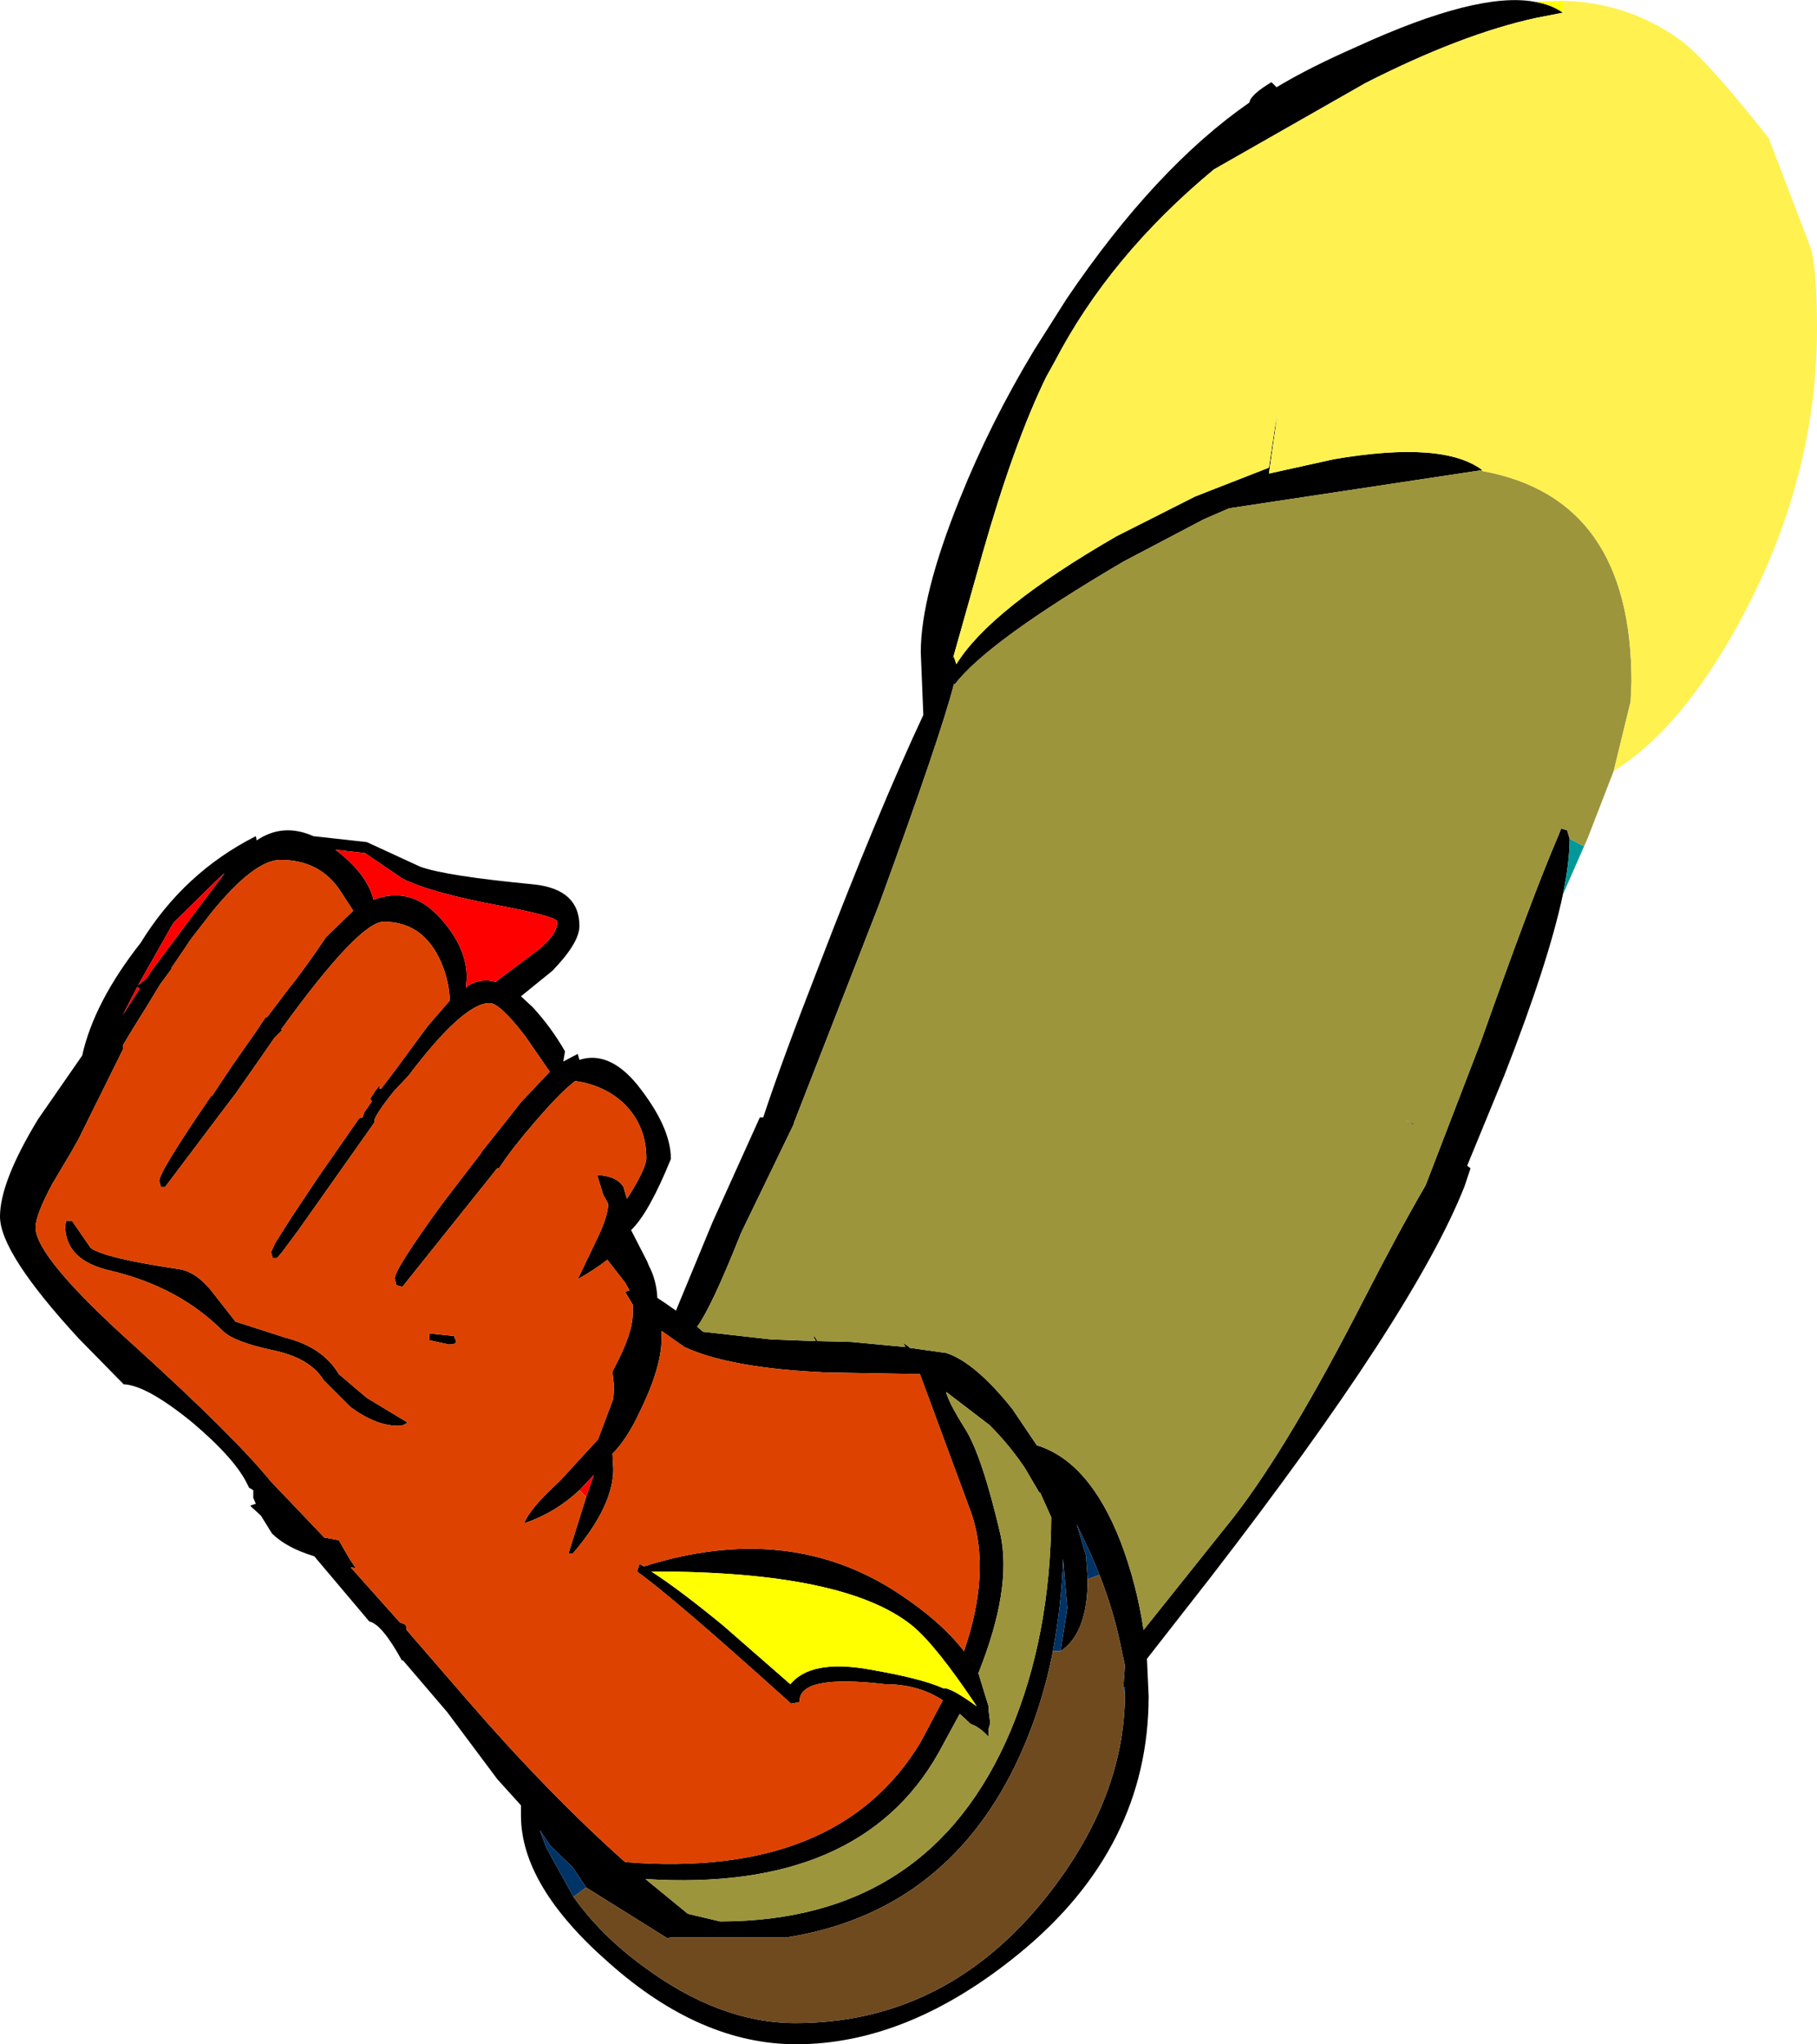
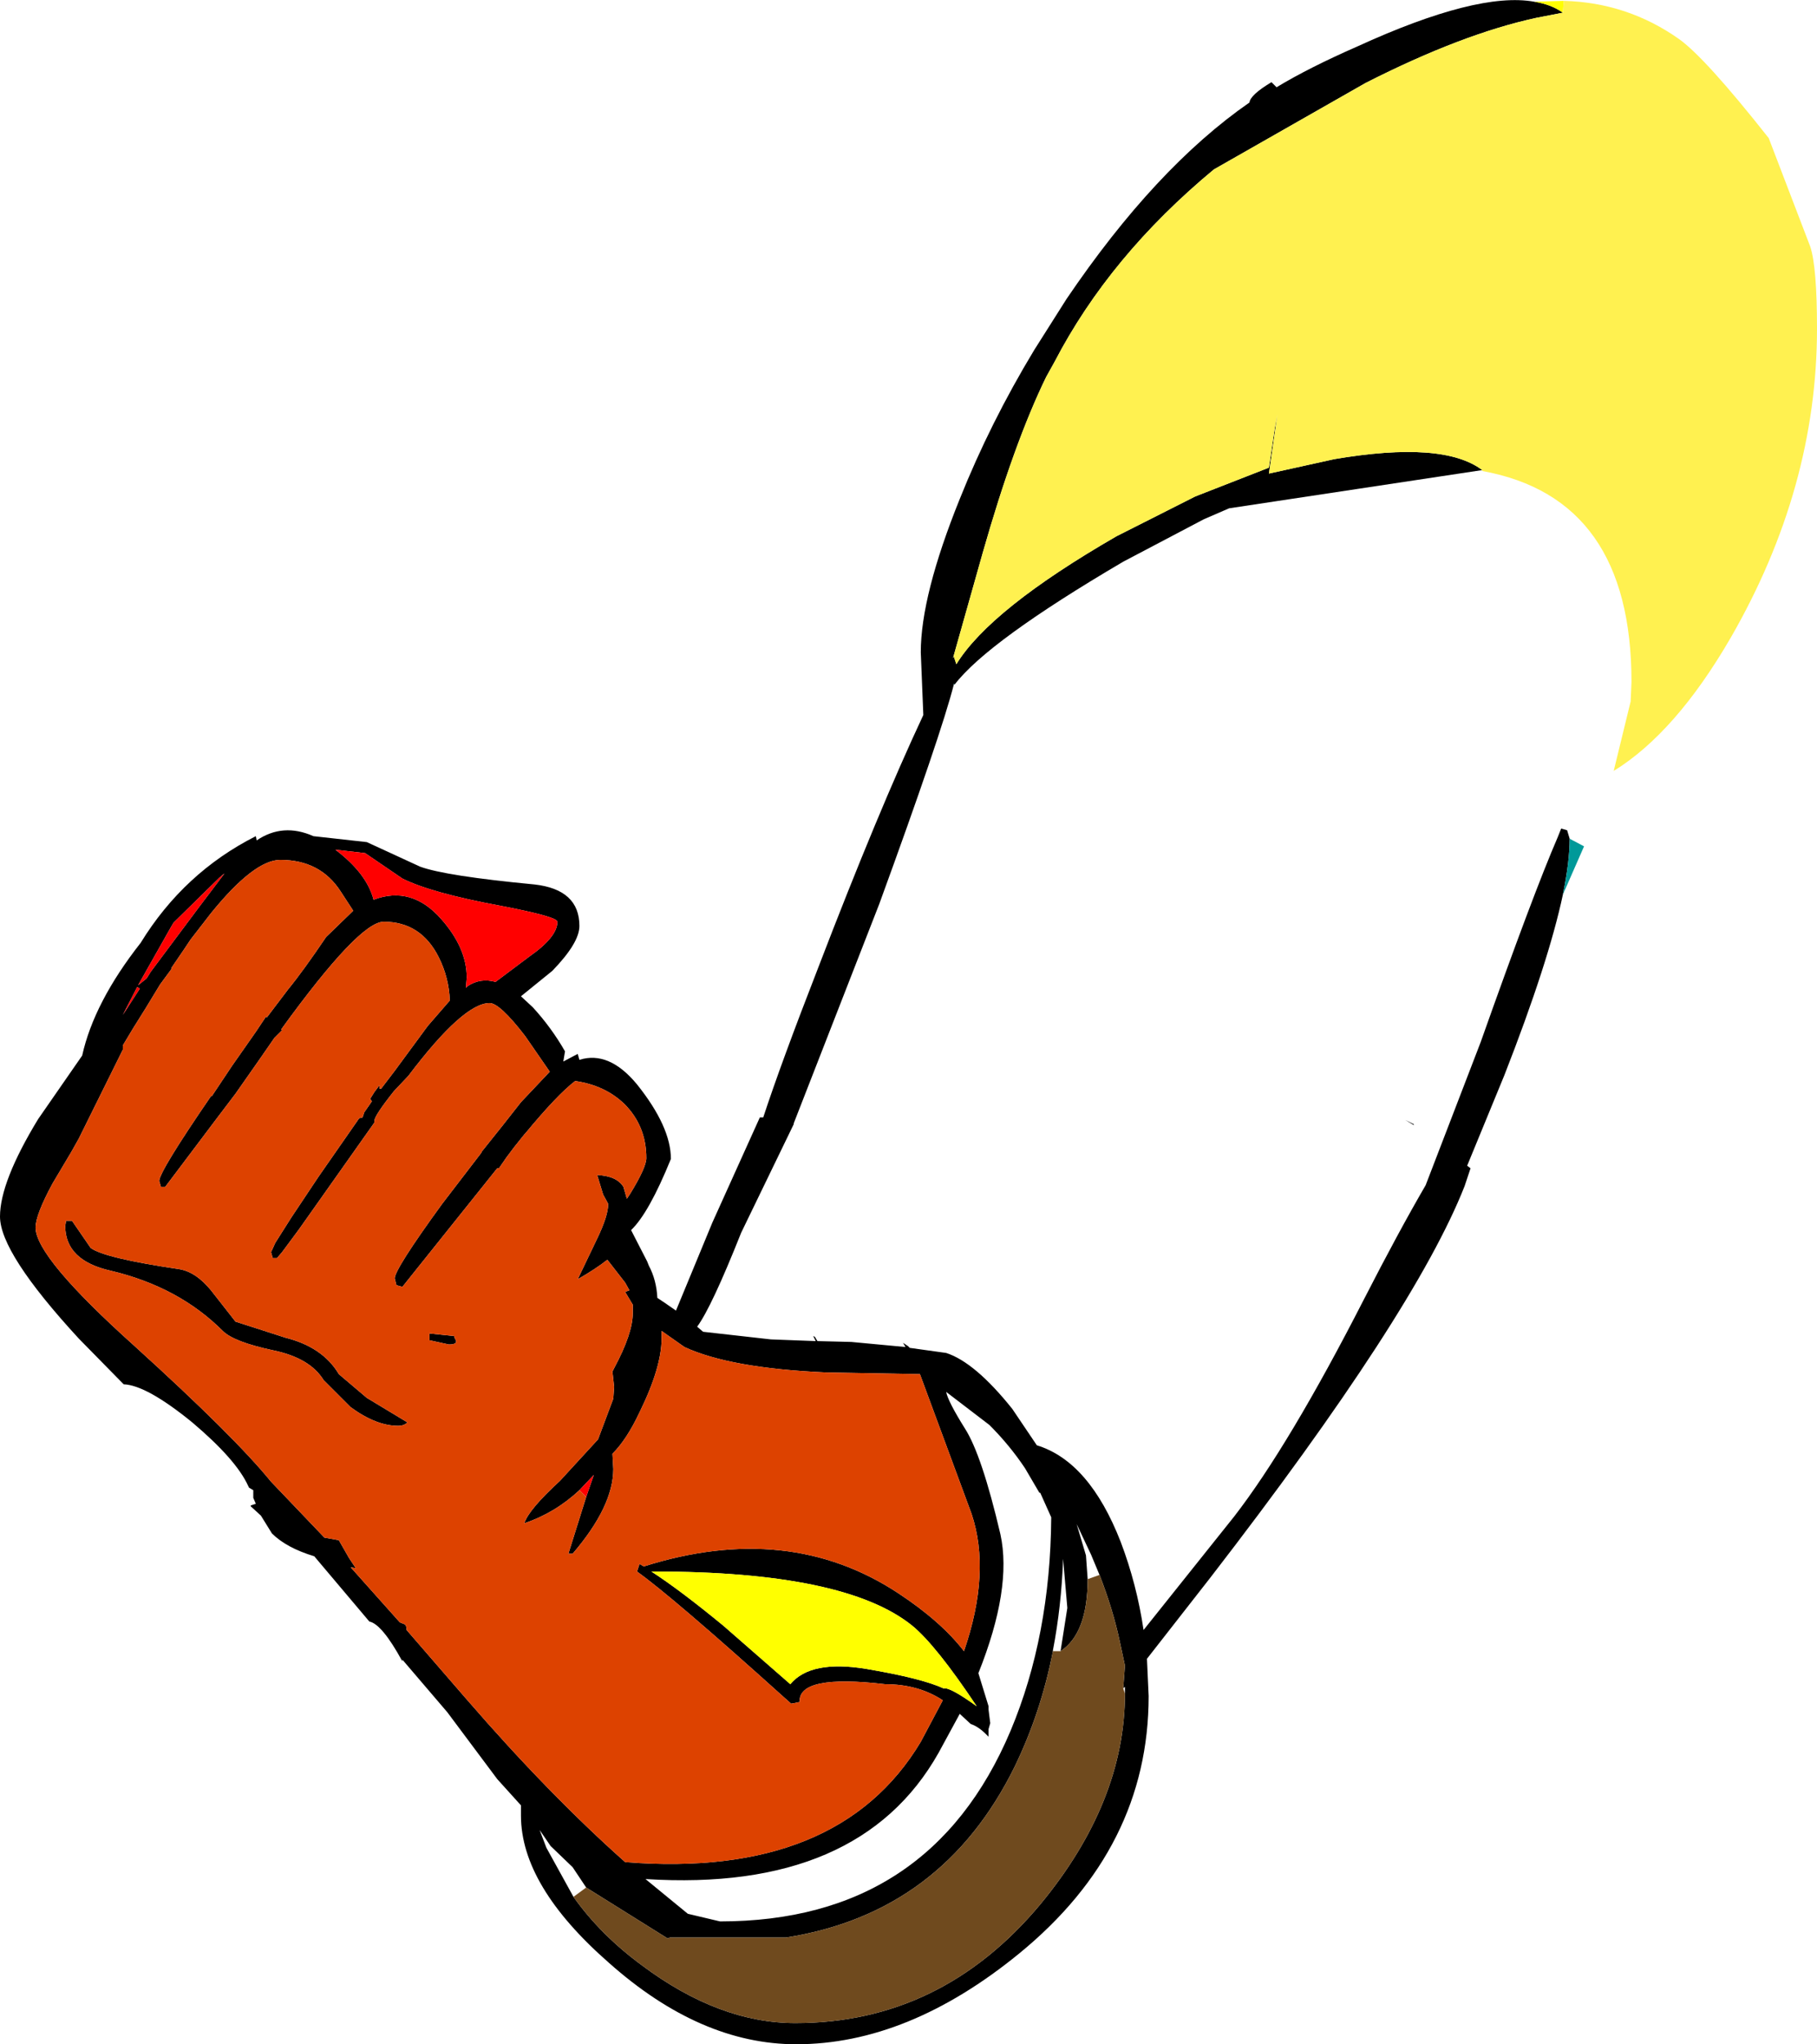
<svg xmlns="http://www.w3.org/2000/svg" height="120.65px" width="107.25px">
  <g transform="matrix(1.0, 0.0, 0.0, 1.0, 42.9, 60.9)">
    <path d="M47.65 -60.8 Q48.65 -60.65 49.35 -60.15 L47.8 -59.85 Q43.4 -58.9 37.7 -56.0 L28.75 -50.9 Q22.6 -45.8 19.35 -39.55 L18.85 -38.65 Q16.95 -34.75 15.1 -28.25 L13.35 -22.05 13.4 -22.15 13.55 -21.7 Q15.55 -24.95 23.0 -29.25 L27.65 -31.6 32.0 -33.3 32.35 -35.65 32.5 -36.45 32.0 -32.95 35.85 -33.8 Q42.3 -34.9 44.6 -33.15 L44.55 -33.15 29.65 -30.9 28.15 -30.25 23.4 -27.75 Q15.4 -23.05 13.45 -20.5 L13.4 -20.55 13.4 -20.5 Q12.65 -17.55 9.0 -7.55 L3.95 5.4 3.95 5.45 0.85 11.85 Q-0.9 16.25 -1.75 17.4 L-1.4 17.7 2.6 18.15 5.25 18.25 5.1 17.95 5.2 18.0 5.35 18.25 7.35 18.3 10.55 18.6 10.4 18.35 10.7 18.55 10.8 18.65 12.95 18.95 Q14.65 19.5 16.85 22.25 L18.3 24.4 Q21.4 25.35 23.25 30.1 24.2 32.6 24.6 35.3 L29.95 28.6 Q33.2 24.4 37.6 15.8 39.65 11.8 41.25 9.05 L44.5 0.6 Q47.6 -8.15 49.05 -11.5 L49.25 -12.0 49.6 -11.9 49.75 -11.4 Q49.75 -10.05 49.35 -8.1 48.5 -4.1 45.9 2.55 L43.7 7.9 43.9 8.05 43.55 9.1 Q40.6 16.6 28.55 32.2 L24.8 37.0 24.9 39.2 Q24.9 48.15 17.25 54.4 10.7 59.75 4.1 59.75 -1.55 59.75 -6.95 54.95 -12.15 50.4 -12.15 46.25 L-12.15 45.65 -13.55 44.1 -16.5 40.15 -19.15 37.05 -19.15 37.15 Q-20.35 34.95 -21.1 34.8 L-24.35 30.95 Q-26.0 30.45 -26.85 29.6 L-27.5 28.55 -28.1 28.0 -28.1 27.95 -27.8 27.85 -27.95 27.5 -27.95 27.05 -28.2 26.9 -28.25 26.8 Q-28.95 25.25 -31.55 23.05 -34.25 20.85 -35.6 20.8 L-38.25 18.1 Q-42.9 13.05 -42.9 10.9 -42.9 8.85 -40.65 5.15 L-38.05 1.4 Q-37.35 -1.75 -34.6 -5.25 -32.05 -9.4 -27.8 -11.55 L-27.75 -11.3 Q-26.2 -12.35 -24.4 -11.55 L-21.25 -11.2 -18.1 -9.75 Q-16.6 -9.2 -11.35 -8.7 -8.7 -8.4 -8.7 -6.25 -8.7 -5.25 -10.3 -3.6 L-12.15 -2.1 -11.45 -1.45 Q-10.35 -0.25 -9.55 1.15 L-9.65 1.75 -8.8 1.3 -8.7 1.65 Q-6.95 1.1 -5.3 3.1 -3.3 5.6 -3.3 7.5 -4.6 10.7 -5.65 11.7 L-4.7 13.55 -4.6 13.8 Q-4.15 14.65 -4.1 15.7 L-3.65 16.0 -3.0 16.45 -0.85 11.25 1.95 5.05 2.15 5.05 Q3.2 1.85 5.4 -3.8 8.95 -13.05 11.6 -18.7 L11.45 -22.4 Q11.45 -25.75 13.75 -31.45 15.55 -35.95 18.15 -40.25 L20.05 -43.25 Q25.3 -51.0 30.85 -54.85 30.9 -55.3 32.15 -56.05 L32.45 -55.75 Q34.35 -56.9 37.2 -58.15 44.3 -61.4 47.65 -60.8 M40.55 5.45 L40.55 5.5 40.05 5.2 40.55 5.45 M14.05 23.4 Q15.05 24.95 16.15 29.65 16.85 32.85 14.85 37.85 L15.45 39.8 15.45 40.0 15.55 40.8 15.45 41.15 15.45 41.6 15.3 41.45 Q14.85 41.0 14.4 40.85 L13.75 40.25 12.5 42.55 Q7.85 50.8 -4.8 50.0 L-2.3 52.05 -0.4 52.5 Q12.0 52.5 16.75 41.25 19.1 35.65 19.15 28.65 L18.5 27.2 18.45 27.2 17.6 25.75 Q16.7 24.4 15.5 23.2 L12.95 21.25 Q13.05 21.8 14.05 23.4 M-8.7 27.05 Q-10.15 28.4 -11.95 29.0 -11.7 28.2 -9.85 26.5 L-7.6 24.05 -6.7 21.65 -6.65 20.95 -6.75 20.05 -6.65 19.85 Q-5.55 17.8 -5.55 16.6 L-5.55 16.1 -6.0 15.35 -5.75 15.25 -6.0 14.8 -7.05 13.45 Q-7.75 14.0 -8.8 14.6 L-7.65 12.2 Q-7.0 10.85 -7.0 10.15 L-7.3 9.6 -7.65 8.45 Q-6.5 8.5 -6.1 9.15 L-5.9 9.85 -5.7 9.55 Q-4.75 8.0 -4.75 7.45 -4.75 5.55 -6.05 4.25 -7.2 3.15 -8.95 2.9 -10.0 3.7 -11.9 6.0 L-11.95 6.05 -12.55 6.8 -13.0 7.4 -13.45 8.05 -13.55 8.05 -19.15 15.05 -19.5 14.95 -19.6 14.55 Q-19.6 14.0 -16.8 10.15 L-14.5 7.15 -14.45 7.05 -13.25 5.55 -12.15 4.15 -10.45 2.35 -11.9 0.25 Q-13.4 -1.7 -14.0 -1.7 -15.55 -1.7 -18.8 2.6 L-19.65 3.5 Q-20.8 4.95 -20.8 5.25 L-20.8 5.35 -25.25 11.65 -26.25 13.0 -26.55 13.35 -26.8 13.35 -26.9 13.0 -26.65 12.45 -25.7 10.95 -24.1 8.55 -21.7 5.1 -21.5 5.05 -21.4 4.75 -20.95 4.1 -21.05 3.95 -20.8 3.55 -20.5 3.15 -20.5 3.35 -20.4 3.35 -19.6 2.3 -17.65 -0.35 -16.35 -1.85 Q-16.4 -3.2 -17.0 -4.4 -18.05 -6.5 -20.25 -6.5 -21.7 -6.5 -26.3 -0.15 L-26.25 -0.1 -26.7 0.35 -27.6 1.65 -29.0 3.65 -30.1 5.1 -33.15 9.15 -33.4 9.15 -33.5 8.8 Q-33.5 8.25 -30.45 3.8 L-30.4 3.8 -29.2 2.0 -27.8 0.0 -27.2 -0.9 -27.15 -0.85 -25.9 -2.5 Q-25.0 -3.6 -23.65 -5.6 L-22.05 -7.15 -22.8 -8.3 Q-24.0 -10.15 -26.35 -10.15 -27.9 -10.15 -30.45 -7.0 L-31.65 -5.45 -32.05 -4.85 -32.8 -3.75 -32.75 -3.75 -33.45 -2.8 -34.3 -1.4 -35.05 -0.2 -35.65 0.8 -35.65 1.05 -38.25 6.3 -38.7 7.1 -39.8 8.95 Q-40.8 10.8 -40.8 11.55 -40.8 13.3 -34.95 18.55 -29.05 23.9 -26.9 26.55 L-23.75 29.85 -22.9 30.0 -22.3 31.05 -21.9 31.65 -22.2 31.6 -19.3 34.85 -19.05 34.95 Q-18.9 35.0 -18.9 35.3 L-15.35 39.4 Q-10.5 45.0 -6.0 49.0 6.6 50.0 11.45 41.9 L12.75 39.45 Q11.3 38.5 9.35 38.5 4.2 37.9 4.3 39.55 L3.8 39.65 3.35 39.25 Q-3.2 33.35 -5.3 31.85 L-5.15 31.4 -4.9 31.55 Q3.65 28.85 10.15 33.15 12.65 34.8 14.0 36.55 15.6 31.9 14.45 28.45 L11.4 20.2 5.85 20.1 Q0.2 19.85 -2.5 18.6 L-3.85 17.65 -3.85 18.1 Q-3.85 19.8 -5.15 22.45 -5.9 24.05 -6.75 24.9 L-6.7 25.8 Q-6.7 28.0 -9.1 30.8 L-9.35 30.8 -8.3 27.45 -7.85 26.15 -8.7 27.05 M19.7 36.55 L20.1 34.0 19.85 31.1 Q19.75 33.9 19.25 36.5 L19.25 36.55 Q18.55 40.15 17.0 43.35 12.75 52.0 3.5 53.45 L-3.35 53.45 -3.5 53.5 -8.3 50.5 -9.1 49.3 -10.4 48.05 -11.05 47.1 -10.65 48.15 -9.05 51.05 Q-7.45 53.3 -5.0 55.1 -0.45 58.5 4.05 58.5 12.65 58.5 18.5 51.5 23.5 45.45 23.5 39.05 L23.5 38.65 23.4 38.75 23.5 37.4 23.2 36.0 Q22.8 34.1 22.0 32.05 L21.5 30.85 20.65 29.05 21.2 30.9 21.3 32.3 Q21.3 35.5 19.7 36.55 M8.25 37.6 Q11.5 38.15 12.8 38.75 13.15 38.65 14.75 39.8 12.35 36.2 10.95 35.05 7.0 31.85 -4.3 31.85 L-4.45 31.85 Q-2.75 32.95 -0.2 35.05 L3.75 38.5 Q4.95 37.05 8.25 37.6 M-32.8 -6.2 L-34.75 -2.75 -34.25 -3.15 -34.0 -3.55 -31.2 -7.3 -29.65 -9.35 -29.95 -9.1 -32.65 -6.45 -32.8 -6.2 M-34.8 -2.65 L-35.65 -1.0 -34.65 -2.55 -34.8 -2.65 M-23.1 -10.75 Q-21.25 -9.35 -20.85 -7.8 -18.6 -8.65 -16.85 -6.65 -15.35 -4.95 -15.35 -3.2 L-15.4 -2.6 -15.3 -2.7 Q-14.55 -3.2 -13.65 -2.95 L-11.65 -4.45 Q-10.0 -5.6 -10.0 -6.5 -10.0 -6.8 -13.4 -7.45 -17.45 -8.2 -19.15 -9.05 L-21.35 -10.55 -23.1 -10.75 M-16.1 17.95 L-16.05 18.1 Q-15.8 18.45 -16.4 18.45 L-17.55 18.2 -17.55 17.8 -16.1 17.95 M-19.4 23.25 Q-20.7 23.25 -22.2 22.15 L-23.8 20.55 Q-24.6 19.25 -26.75 18.8 -29.1 18.3 -29.75 17.65 -32.35 15.05 -36.35 14.1 -39.05 13.5 -39.05 11.45 L-39.0 11.15 -38.65 11.15 -37.55 12.75 Q-36.75 13.35 -32.35 14.0 -31.35 14.15 -30.45 15.25 L-29.0 17.1 -26.05 18.05 Q-23.85 18.6 -22.9 20.2 L-21.25 21.6 -18.85 23.05 Q-19.05 23.25 -19.4 23.25" fill="#000000" fill-rule="evenodd" stroke="none" />
-     <path d="M19.7 36.55 L19.25 36.55 19.25 36.5 Q19.75 33.9 19.85 31.1 L20.1 34.0 19.7 36.55 M-8.3 50.5 L-9.05 51.05 -10.65 48.15 -11.05 47.1 -10.4 48.05 -9.1 49.3 -8.3 50.5 M23.5 39.05 L23.4 38.75 23.5 38.65 23.5 39.05 M22.0 32.05 L21.3 32.3 21.2 30.9 20.65 29.05 21.5 30.85 22.0 32.05" fill="#003366" fill-rule="evenodd" stroke="none" />
    <path d="M50.6 -10.95 L49.35 -8.1 Q49.75 -10.05 49.75 -11.4 L50.6 -10.95 M13.45 -20.5 L13.4 -20.5 13.4 -20.55 13.45 -20.5" fill="#009999" fill-rule="evenodd" stroke="none" />
    <path d="M-8.7 27.05 L-7.85 26.15 -8.3 27.45 -8.7 27.05 M-23.1 -10.75 L-21.35 -10.55 -19.15 -9.05 Q-17.45 -8.2 -13.4 -7.45 -10.0 -6.8 -10.0 -6.5 -10.0 -5.6 -11.65 -4.45 L-13.65 -2.95 Q-14.55 -3.2 -15.3 -2.7 L-15.4 -2.6 -15.35 -3.2 Q-15.35 -4.95 -16.85 -6.65 -18.6 -8.65 -20.85 -7.8 -21.25 -9.35 -23.1 -10.75 M-34.8 -2.65 L-34.65 -2.55 -35.65 -1.0 -34.8 -2.65 M-32.8 -6.2 L-32.65 -6.45 -29.95 -9.1 -29.65 -9.35 -31.2 -7.3 -34.0 -3.55 -34.25 -3.15 -34.75 -2.75 -32.8 -6.2" fill="#ff0000" fill-rule="evenodd" stroke="none" />
    <path d="M47.65 -60.8 L49.4 -60.85 49.35 -60.15 Q48.65 -60.65 47.65 -60.8 M44.6 -33.15 L44.6 -33.1 44.55 -33.15 44.6 -33.15 M8.25 37.6 Q4.95 37.05 3.75 38.5 L-0.2 35.05 Q-2.75 32.95 -4.45 31.85 L-4.3 31.85 Q7.0 31.85 10.95 35.05 12.35 36.2 14.75 39.8 13.15 38.65 12.8 38.75 11.5 38.15 8.25 37.6" fill="#ffff00" fill-rule="evenodd" stroke="none" />
    <path d="M-8.3 27.45 L-9.35 30.8 -9.1 30.8 Q-6.7 28.0 -6.7 25.8 L-6.75 24.9 Q-5.9 24.05 -5.15 22.45 -3.85 19.8 -3.85 18.1 L-3.85 17.65 -2.5 18.6 Q0.2 19.85 5.85 20.1 L11.4 20.2 14.45 28.45 Q15.6 31.9 14.0 36.55 12.65 34.8 10.15 33.15 3.65 28.85 -4.9 31.55 L-5.15 31.4 -5.3 31.85 Q-3.2 33.35 3.35 39.25 L3.8 39.65 4.3 39.55 Q4.2 37.9 9.35 38.5 11.3 38.5 12.75 39.45 L11.45 41.9 Q6.6 50.0 -6.0 49.0 -10.5 45.0 -15.35 39.4 L-18.9 35.3 Q-18.9 35.0 -19.05 34.95 L-19.3 34.85 -22.2 31.6 -21.9 31.65 -22.3 31.05 -22.9 30.0 -23.75 29.85 -26.9 26.55 Q-29.05 23.9 -34.95 18.55 -40.8 13.3 -40.8 11.55 -40.8 10.8 -39.8 8.95 L-38.7 7.1 -38.25 6.3 -35.65 1.05 -35.65 0.8 -35.05 -0.2 -34.3 -1.4 -33.45 -2.8 -32.75 -3.75 -32.8 -3.75 -32.05 -4.85 -31.65 -5.45 -30.45 -7.0 Q-27.9 -10.15 -26.35 -10.15 -24.0 -10.15 -22.8 -8.3 L-22.05 -7.15 -23.65 -5.6 Q-25.0 -3.6 -25.9 -2.5 L-27.15 -0.85 -27.2 -0.9 -27.8 0.0 -29.2 2.0 -30.4 3.8 -30.45 3.8 Q-33.5 8.25 -33.5 8.8 L-33.4 9.15 -33.15 9.15 -30.1 5.1 -29.0 3.65 -27.6 1.65 -26.7 0.35 -26.25 -0.1 -26.3 -0.15 Q-21.7 -6.5 -20.25 -6.5 -18.05 -6.5 -17.0 -4.4 -16.4 -3.2 -16.35 -1.85 L-17.65 -0.35 -19.6 2.3 -20.4 3.35 -20.5 3.35 -20.5 3.15 -20.8 3.55 -21.05 3.95 -20.95 4.1 -21.4 4.75 -21.5 5.05 -21.7 5.1 -24.1 8.55 -25.7 10.95 -26.65 12.45 -26.9 13.0 -26.8 13.35 -26.55 13.35 -26.25 13.0 -25.25 11.65 -20.8 5.35 -20.8 5.25 Q-20.8 4.95 -19.65 3.5 L-18.8 2.6 Q-15.55 -1.7 -14.0 -1.7 -13.4 -1.7 -11.9 0.25 L-10.45 2.35 -12.15 4.15 -13.25 5.55 -14.45 7.05 -14.5 7.15 -16.8 10.15 Q-19.6 14.0 -19.6 14.55 L-19.5 14.95 -19.15 15.05 -13.55 8.05 -13.45 8.05 -13.0 7.4 -12.55 6.8 -11.95 6.05 -11.9 6.0 Q-10.0 3.7 -8.95 2.9 -7.2 3.15 -6.05 4.25 -4.75 5.55 -4.75 7.45 -4.75 8.0 -5.7 9.55 L-5.9 9.85 -6.1 9.15 Q-6.5 8.5 -7.65 8.45 L-7.3 9.6 -7.0 10.15 Q-7.0 10.85 -7.65 12.2 L-8.8 14.6 Q-7.75 14.0 -7.05 13.45 L-6.0 14.8 -5.75 15.25 -6.0 15.35 -5.55 16.1 -5.55 16.6 Q-5.55 17.8 -6.65 19.85 L-6.75 20.05 -6.65 20.95 -6.7 21.65 -7.6 24.05 -9.85 26.5 Q-11.7 28.2 -11.95 29.0 -10.15 28.4 -8.7 27.05 L-8.3 27.45 M-19.4 23.25 Q-19.05 23.25 -18.85 23.05 L-21.25 21.6 -22.9 20.2 Q-23.85 18.6 -26.05 18.05 L-29.0 17.1 -30.45 15.25 Q-31.35 14.15 -32.35 14.0 -36.75 13.35 -37.55 12.75 L-38.65 11.15 -39.0 11.15 -39.05 11.45 Q-39.05 13.5 -36.35 14.1 -32.35 15.05 -29.75 17.65 -29.1 18.3 -26.75 18.8 -24.6 19.25 -23.8 20.55 L-22.2 22.15 Q-20.7 23.25 -19.4 23.25 M-16.1 17.95 L-17.55 17.8 -17.55 18.2 -16.4 18.45 Q-15.8 18.45 -16.05 18.1 L-16.1 17.95" fill="#dd4200" fill-rule="evenodd" stroke="none" />
-     <path d="M52.35 -15.4 L50.8 -11.4 50.6 -10.95 49.75 -11.4 49.6 -11.9 49.25 -12.0 49.05 -11.5 Q47.6 -8.15 44.5 0.6 L41.25 9.05 Q39.65 11.8 37.6 15.8 33.2 24.4 29.95 28.6 L24.6 35.3 Q24.2 32.6 23.25 30.1 21.4 25.35 18.3 24.4 L16.85 22.25 Q14.65 19.5 12.95 18.95 L10.8 18.65 10.7 18.55 10.4 18.35 10.55 18.6 7.35 18.3 5.35 18.25 5.2 18.0 5.1 17.95 5.25 18.25 2.6 18.15 -1.4 17.7 -1.75 17.4 Q-0.9 16.25 0.85 11.85 L3.95 5.45 3.95 5.4 9.0 -7.55 Q12.65 -17.55 13.4 -20.5 L13.45 -20.5 Q15.4 -23.05 23.4 -27.75 L28.15 -30.25 29.65 -30.9 44.55 -33.15 44.6 -33.1 Q53.4 -31.5 53.4 -20.65 L53.35 -19.5 52.35 -15.4 M40.55 5.45 L40.05 5.2 40.55 5.5 40.55 5.45 M14.05 23.4 Q13.05 21.8 12.95 21.25 L15.5 23.2 Q16.7 24.4 17.6 25.75 L18.45 27.2 18.5 27.2 19.15 28.65 Q19.1 35.65 16.75 41.25 12.0 52.5 -0.4 52.5 L-2.3 52.05 -4.8 50.0 Q7.85 50.8 12.5 42.55 L13.75 40.25 14.4 40.85 Q14.85 41.0 15.3 41.45 L15.45 41.6 15.45 41.15 15.55 40.8 15.45 40.0 15.45 39.8 14.85 37.85 Q16.85 32.85 16.15 29.65 15.05 24.95 14.05 23.4" fill="#9c953b" fill-rule="evenodd" stroke="none" />
    <path d="M49.35 -60.15 L49.4 -60.85 Q53.15 -60.75 56.2 -58.6 57.75 -57.5 61.5 -52.75 L63.95 -46.35 Q64.35 -45.15 64.35 -41.5 64.35 -32.1 59.25 -23.25 56.0 -17.65 52.35 -15.4 L53.35 -19.5 53.4 -20.65 Q53.4 -31.5 44.6 -33.1 L44.6 -33.15 Q42.3 -34.9 35.85 -33.8 L32.0 -32.95 32.5 -36.45 32.35 -35.65 32.0 -33.3 27.65 -31.6 23.0 -29.25 Q15.55 -24.95 13.55 -21.7 L13.4 -22.15 13.35 -22.05 15.1 -28.25 Q16.95 -34.75 18.85 -38.65 L19.35 -39.55 Q22.6 -45.8 28.75 -50.9 L37.7 -56.0 Q43.4 -58.9 47.8 -59.85 L49.35 -60.15" fill="#fff150" fill-rule="evenodd" stroke="none" />
    <path d="M19.25 36.55 L19.7 36.55 Q21.3 35.5 21.3 32.3 L22.0 32.05 Q22.8 34.1 23.2 36.0 L23.5 37.4 23.4 38.75 23.5 39.05 Q23.5 45.45 18.5 51.5 12.65 58.5 4.05 58.5 -0.45 58.5 -5.0 55.1 -7.45 53.3 -9.05 51.05 L-8.3 50.5 -3.5 53.5 -3.35 53.45 3.5 53.45 Q12.75 52.0 17.0 43.35 18.55 40.15 19.25 36.55" fill="#6f4a1e" fill-rule="evenodd" stroke="none" />
  </g>
</svg>